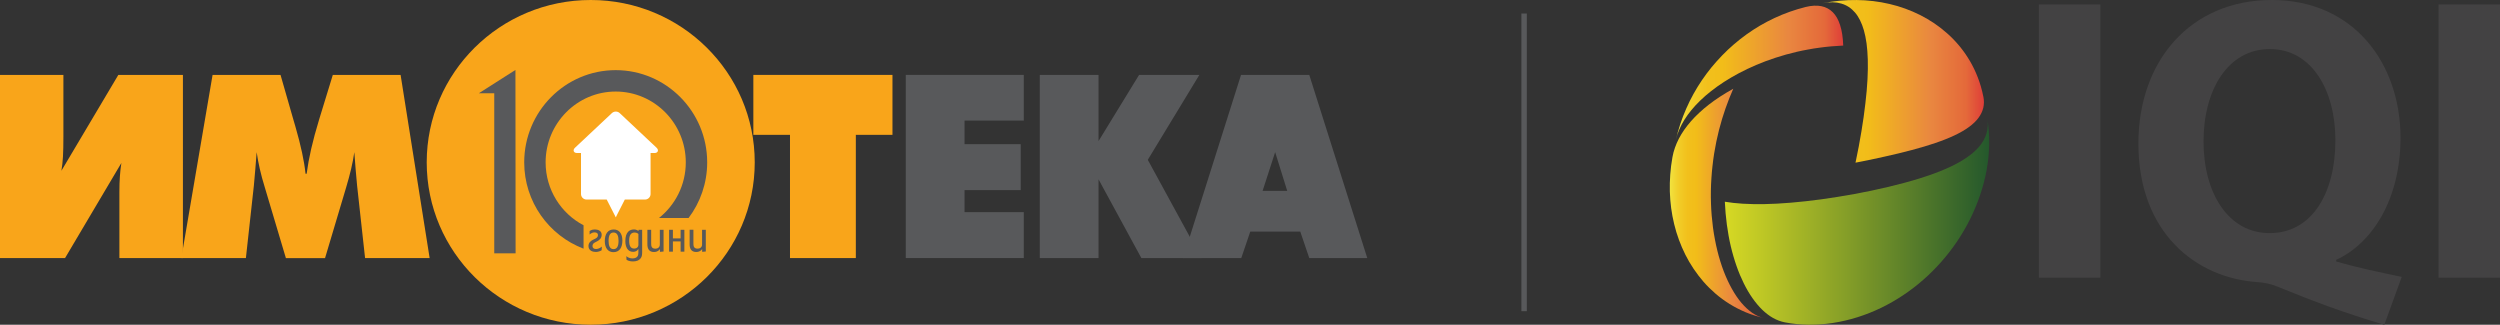
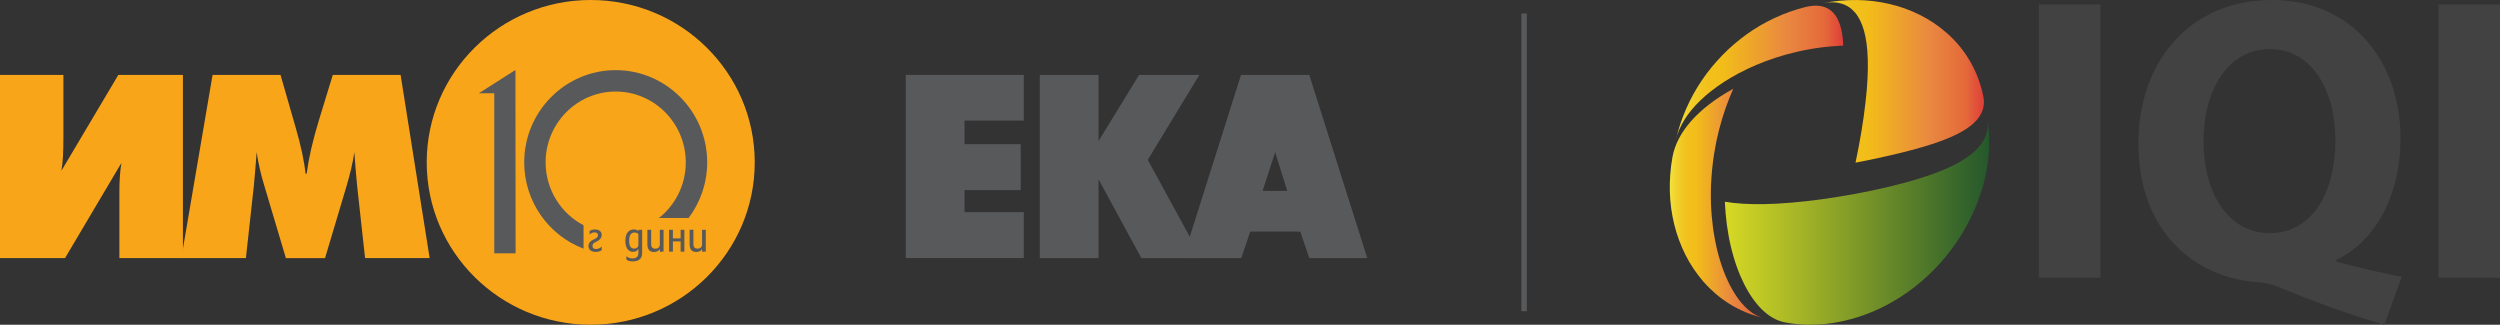
<svg xmlns="http://www.w3.org/2000/svg" xmlns:xlink="http://www.w3.org/1999/xlink" id="Layer_1" data-name="Layer 1" viewBox="0 0 923.87 120">
  <rect x="0" y="0" width="923.87" height="120" fill="#333333" stroke="none" />
  <defs>
    <style>
      .cls-1 {
        fill: url(#linear-gradient);
      }

      .cls-1, .cls-2, .cls-3, .cls-4, .cls-5, .cls-6, .cls-7, .cls-8, .cls-9 {
        stroke-width: 0px;
      }

      .cls-2 {
        fill: #58595b;
      }

      .cls-3 {
        fill: none;
      }

      .cls-4 {
        fill: url(#Orange_Yellow_2);
      }

      .cls-5 {
        fill: #434243;
      }

      .cls-6 {
        fill: #fff;
        fill-rule: evenodd;
      }

      .cls-7 {
        fill: url(#Orange_Yellow_2-3);
      }

      .cls-8 {
        fill: url(#Orange_Yellow_2-2);
      }

      .cls-9 {
        fill: #f9a51a;
      }
    </style>
    <linearGradient id="Orange_Yellow_2" data-name="Orange, Yellow 2" x1="673.45" y1="30.06" x2="733.15" y2="30.06" gradientUnits="userSpaceOnUse">
      <stop offset="0" stop-color="#f2e540" />
      <stop offset=".02" stop-color="#f2de3a" />
      <stop offset=".1" stop-color="#f2cc27" />
      <stop offset=".19" stop-color="#f2c01c" />
      <stop offset=".28" stop-color="#f2bd19" />
      <stop offset=".67" stop-color="#e98740" />
      <stop offset=".89" stop-color="#e4693a" />
      <stop offset="1" stop-color="#df3e39" />
    </linearGradient>
    <linearGradient id="Orange_Yellow_2-2" data-name="Orange, Yellow 2" x1="619.29" y1="26.94" x2="681.16" y2="26.94" xlink:href="#Orange_Yellow_2" />
    <linearGradient id="Orange_Yellow_2-3" data-name="Orange, Yellow 2" x1="617.06" y1="75.15" x2="651.82" y2="75.15" xlink:href="#Orange_Yellow_2" />
    <linearGradient id="linear-gradient" x1="637.41" y1="81.95" x2="735.1" y2="81.95" gradientUnits="userSpaceOnUse">
      <stop offset="0" stop-color="#d7d924" />
      <stop offset="1" stop-color="#24582c" />
    </linearGradient>
  </defs>
  <g>
    <g>
      <g>
        <path class="cls-4" d="M732.96,35.8c-.26-1.29-.55-2.53-.9-3.73-.35-1.2-.74-2.36-1.17-3.47-.86-2.23-1.87-4.31-3.02-6.24-1.15-1.93-2.41-3.72-3.78-5.37-1.37-1.65-2.84-3.17-4.39-4.55-1.55-1.39-3.17-2.66-4.87-3.81-1.68-1.13-3.44-2.16-5.23-3.07-1.81-.9-3.66-1.7-5.55-2.38-1.89-.69-3.84-1.26-5.79-1.71-1.97-.47-3.97-.82-5.99-1.06-2.02-.24-4.07-.38-6.15-.4-2.07-.02-4.16.06-6.27.26-2.1.2-4.23.51-6.39.92,2.74-.52,5.04-.45,7.01.13,1.98.58,3.66,1.69,5.03,3.29.69.79,1.31,1.75,1.86,2.84.56,1.1,1.03,2.35,1.44,3.76.4,1.41.73,3,.98,4.79.24,1.79.39,3.78.46,5.99.03,1.1.04,2.27.02,3.5-.01,1.22-.05,2.51-.13,3.86-.08,1.34-.18,2.76-.3,4.24-.13,1.48-.29,3.02-.48,4.62-.18,1.61-.4,3.29-.64,5.02-.25,1.73-.51,3.52-.83,5.37-.31,1.84-.64,3.73-1,5.66-.36,1.93-.76,3.89-1.18,5.86,1.82-.34,3.63-.71,5.43-1.08,1.79-.38,3.57-.77,5.32-1.16,1.76-.38,3.47-.79,5.15-1.19,1.67-.4,3.31-.82,4.89-1.24,1.58-.43,3.1-.84,4.56-1.28,1.46-.44,2.85-.87,4.17-1.33,1.32-.44,2.57-.91,3.76-1.38,1.17-.47,2.28-.94,3.31-1.43,2.06-.98,3.84-2,5.31-3.07,1.47-1.07,2.65-2.2,3.53-3.38.88-1.19,1.47-2.42,1.79-3.72.3-1.3.32-2.67.05-4.08Z" />
        <path class="cls-8" d="M681.16,16.86c-.05-1.52-.18-2.93-.37-4.19-.2-1.26-.46-2.41-.79-3.41-.65-2.01-1.54-3.59-2.7-4.74-1.15-1.14-2.54-1.9-4.2-2.23-1.65-.33-3.59-.26-5.83.29-2.03.51-4.01,1.11-5.93,1.79-1.93.69-3.8,1.46-5.62,2.31-1.83.85-3.59,1.79-5.32,2.79-1.71,1.01-3.38,2.1-4.99,3.25-1.61,1.16-3.16,2.38-4.65,3.67-1.5,1.28-2.94,2.64-4.31,4.06-1.37,1.41-2.69,2.89-3.95,4.41-1.25,1.53-2.43,3.13-3.55,4.77-1.11,1.63-2.15,3.33-3.12,5.07-.97,1.75-1.86,3.55-2.67,5.4-.81,1.85-1.55,3.75-2.2,5.69-.64,1.94-1.2,3.95-1.68,5.96.3-1.27.71-2.53,1.25-3.78.53-1.25,1.17-2.48,1.92-3.68.75-1.21,1.62-2.41,2.6-3.6.98-1.2,2.08-2.38,3.28-3.54,1.21-1.17,2.54-2.34,4.01-3.48,1.45-1.15,3.04-2.28,4.75-3.39,1.72-1.11,3.57-2.19,5.55-3.25,1.99-1.05,4.11-2.06,6.35-3.02,1.13-.48,2.29-.94,3.48-1.39,1.19-.44,2.42-.88,3.67-1.28,1.25-.41,2.54-.8,3.85-1.17,1.31-.37,2.65-.7,4.01-1.02,1.36-.31,2.75-.6,4.16-.85,1.41-.27,2.83-.5,4.26-.68,1.45-.2,2.89-.37,4.35-.49,1.46-.13,2.92-.23,4.37-.29Z" />
        <path class="cls-7" d="M651.82,117.53c-1.49-.34-2.94-1.01-4.33-1.96-1.39-.96-2.7-2.19-3.96-3.67-1.26-1.48-2.43-3.22-3.52-5.18-1.1-1.95-2.1-4.12-3.02-6.5-.45-1.17-.87-2.41-1.26-3.67-.4-1.27-.76-2.58-1.09-3.93-.34-1.35-.63-2.73-.9-4.16-.27-1.41-.51-2.85-.71-4.33-.19-1.47-.35-2.96-.48-4.47-.13-1.51-.21-3.04-.26-4.57-.06-1.54-.06-3.09-.04-4.63.03-1.54.09-3.09.2-4.63.1-1.54.23-3.08.41-4.59.16-1.53.37-3.03.6-4.52.24-1.48.51-2.97.81-4.41.31-1.45.63-2.87.98-4.26.36-1.4.74-2.76,1.14-4.1.41-1.34.83-2.64,1.28-3.92.44-1.27.9-2.51,1.38-3.71.48-1.21.97-2.38,1.48-3.53-1.69.94-3.3,1.89-4.8,2.87-1.51.98-2.91,1.98-4.21,2.98-1.29,1.01-2.5,2.03-3.61,3.07-1.11,1.03-2.12,2.07-3.04,3.12-.91,1.05-1.75,2.11-2.49,3.17-.74,1.08-1.4,2.16-1.97,3.26-.57,1.09-1.04,2.2-1.44,3.34-.4,1.13-.71,2.29-.92,3.48-.39,2.15-.66,4.29-.81,6.39-.16,2.12-.21,4.2-.16,6.27.06,2.07.23,4.11.49,6.13.27,2.02.64,4.01,1.12,5.96.47,1.97,1.06,3.89,1.75,5.77.69,1.89,1.48,3.72,2.38,5.52.9,1.79,1.91,3.53,3.04,5.2,1.12,1.68,2.36,3.29,3.7,4.84,1.34,1.53,2.82,2.99,4.41,4.36,1.59,1.37,3.31,2.63,5.15,3.78,1.85,1.15,3.83,2.18,5.96,3.08,2.12.89,4.39,1.6,6.74,2.15Z" />
      </g>
      <path class="cls-1" d="M734.95,48.44c-.11-1.52-.28-3.03-.52-4.54.29,1.91.18,3.68-.31,5.37-.49,1.7-1.37,3.3-2.65,4.83-1.26,1.52-2.94,2.97-5,4.35-1.03.69-2.16,1.36-3.39,2.02-1.24.66-2.57,1.3-4,1.92-1.43.63-2.96,1.24-4.57,1.82-1.63.59-3.33,1.16-5.11,1.72-1.79.56-3.66,1.1-5.6,1.62-1.92.52-3.92,1.03-5.95,1.51-2.04.49-4.11.94-6.21,1.39-2.09.43-4.2.85-6.3,1.24-2.1.39-4.19.75-6.25,1.07-2.06.33-4.1.63-6.08.91-1.99.26-3.92.5-5.79.71-1.87.21-3.7.38-5.45.53-1.75.15-3.43.26-5.05.35-1.61.08-3.16.14-4.64.17-1.47.03-2.88.03-4.22,0-1.35-.03-2.62-.07-3.83-.15-2.41-.15-4.6-.39-6.62-.73.07,1.43.16,2.85.28,4.26.12,1.4.28,2.8.46,4.17.18,1.38.4,2.73.64,4.07.23,1.33.51,2.64.81,3.93.31,1.28.63,2.54.99,3.76.36,1.22.73,2.41,1.14,3.56.8,2.31,1.72,4.47,2.7,6.45.99,2,2.06,3.82,3.2,5.44,1.14,1.62,2.35,3.06,3.62,4.3,1.27,1.22,2.6,2.24,4,3.03,1.39.77,2.87,1.33,4.4,1.62,1.39.27,2.8.46,4.24.61,1.43.14,2.89.23,4.36.25,1.47.02,2.96-.02,4.47-.13,1.51-.11,3.03-.28,4.57-.51,24.99-3.82,46.2-23.2,54.31-46.86.56-1.65,1.08-3.3,1.51-4.94.43-1.64.79-3.28,1.08-4.9.29-1.63.51-3.25.66-4.84.15-1.61.23-3.18.25-4.74,0-1.56-.03-3.11-.15-4.63Z" />
    </g>
    <g>
      <path class="cls-5" d="M776.19,1.64v100.97h-22.72V1.64h22.72Z" />
      <path class="cls-5" d="M881.12,120c-14.35-4.2-26.32-8.69-39.91-14.24-2.24-.89-4.63-1.35-6.87-1.5-22.87-1.5-44.1-18.27-44.1-51.24C790.24,22.62,809.37,0,839.56,0s47.54,23.37,47.54,50.93c0,22.92-10.61,39.1-23.77,45.09v.6c7.63,2.25,16.3,4.05,24.22,5.7l-6.43,17.68ZM838.82,86.14c15.4,0,24.22-14.53,24.22-34.31,0-18.42-8.67-33.7-24.22-33.7s-24.51,15.13-24.51,34.15,9.12,33.86,24.37,33.86h.14Z" />
      <path class="cls-5" d="M923.87,1.64v100.97h-22.72V1.64h22.72Z" />
    </g>
  </g>
  <g>
    <ellipse class="cls-9" cx="218.3" cy="60" rx="60.61" ry="60" />
    <path class="cls-9" d="M43.73,27.68l-21.04,35.42c.28-1.56.47-3.31.58-5.22.11-1.91.16-4.4.16-7.5v-22.7H0v67.69h24.04l20.82-35.15c-.25,1.51-.43,3.14-.55,4.89-.13,1.74-.19,3.68-.19,5.84v24.42h23.48V27.68h-23.86Z" />
    <path class="cls-9" d="M148.04,27.68h-25.05l-5.05,16.46c-1.23,4.04-2.21,7.67-2.95,10.91-.74,3.24-1.29,6.3-1.67,9.15h-.41c-.46-4.56-1.7-10.37-3.74-17.42-.31-1.04-.55-1.83-.69-2.35l-4.81-16.75h-25.11l-11.55,67.69h23.86l2.95-26.81c.19-2.07.36-4.12.54-6.15.17-2.04.33-4.1.49-6.19.27,1.94.66,3.99,1.15,6.17.49,2.16,1.12,4.48,1.89,6.96l7.76,26.03h14.47l7.77-26.03c.74-2.48,1.37-4.8,1.88-6.96.5-2.18.9-4.23,1.17-6.17.13,2.05.28,4.12.47,6.17.17,2.05.36,4.1.55,6.17l2.95,26.81h23.86l-10.73-67.69Z" />
-     <polygon class="cls-9" points="278.4 27.68 278.4 49.83 291.94 49.83 291.94 95.37 316.27 95.37 316.27 49.83 329.81 49.83 329.81 27.68 278.4 27.68" />
    <polygon class="cls-2" points="378.34 44.56 378.34 27.68 334.73 27.68 334.73 95.37 378.34 95.37 378.34 78.4 356.44 78.4 356.44 70.25 377.2 70.25 377.2 53.28 356.44 53.28 356.44 44.56 378.34 44.56" />
    <polygon class="cls-2" points="424.16 59.06 443.22 27.68 420.94 27.68 405.96 52.14 405.96 27.68 384.25 27.68 384.25 95.37 405.96 95.37 405.96 66.27 421.79 95.37 443.98 95.37 424.16 59.06" />
    <g>
      <polygon class="cls-3" points="466.59 70.54 475.69 70.54 471.23 56.22 466.59 70.54" />
      <path class="cls-2" d="M483.84,27.68h-25.22l-21.43,67.69h21.52l3.32-9.77h18.49l3.32,9.77h21.43l-21.43-67.69ZM466.59,70.54l4.64-14.32,4.46,14.32h-9.1Z" />
    </g>
    <path class="cls-2" d="M215.65,83.25c-8.32-4.36-14.02-13.14-14.02-23.25,0-14.43,11.62-26.17,25.9-26.17s25.9,11.74,25.9,26.17c0,8.34-3.88,15.77-9.92,20.57h10.95c4.31-5.72,6.88-12.85,6.88-20.57,0-18.79-15.17-34.08-33.81-34.08s-33.81,15.29-33.81,34.08c0,14.58,9.13,27.04,21.93,31.9v-8.66Z" />
-     <path class="cls-6" d="M230.9,73.74l-2.86,5.61-.47.98-.5-.98-2.86-5.61h-7.46c-.56,0-1.07-.23-1.44-.6-.37-.37-.6-.88-.6-1.44v-15.15h-1.43c-.33,0-.6-.06-.8-.17-.21-.11-.36-.28-.44-.48-.08-.2-.08-.42,0-.65.07-.22.23-.45.47-.67l13.6-12.77c.2-.19.43-.33.67-.43.26-.1.53-.15.79-.15s.54.05.79.15c.25.1.48.24.67.43l13.59,12.77c.24.23.39.45.47.67.08.23.07.45,0,.65-.08.2-.23.36-.44.48-.2.11-.47.17-.8.17h-1.43s0,15.15,0,15.15c0,.56-.23,1.07-.6,1.44-.37.37-.88.6-1.44.6h-7.46Z" />
    <g>
      <path class="cls-2" d="M243.84,90.38c0,1.11-.93,1.52-1.63,1.52-1.56,0-1.57-1.12-1.57-2.07v-4.91h-1.4v5.22c0,.69.02,1.7.74,2.4.38.36.91.59,1.7.59s1.35-.27,1.7-.56c.2-.17.37-.36.49-.56v1.06l1.35-.12v-8.02h-1.38v5.45Z" />
      <path class="cls-2" d="M259.45,84.92v5.45c0,1.11-.93,1.52-1.63,1.52-1.56,0-1.57-1.12-1.57-2.07v-4.91h-1.4v5.22c0,.69.02,1.7.74,2.4.38.36.91.59,1.7.59s1.35-.27,1.7-.56c.2-.17.37-.36.49-.56v1.06l1.35-.12v-8.02h-1.38Z" />
      <polygon class="cls-2" points="251.52 88.1 248.67 88.1 248.67 84.92 247.27 84.92 247.27 93 248.67 93 248.67 89.21 251.52 89.21 251.52 93 252.91 93 252.91 84.92 251.52 84.92 251.52 88.1" />
      <path class="cls-2" d="M235.96,85.41c-.11-.11-.25-.21-.41-.31-.28-.15-.7-.31-1.27-.31-1.5,0-3.19.85-3.19,4.33,0,2.19.91,3.95,2.86,3.95.72,0,1.21-.26,1.52-.53.18-.16.33-.34.45-.53v1.21c0,.47-.04,1.08-.34,1.51-.41.58-1.1.76-1.85.76s-1.3-.21-1.69-.41c-.22-.12-.42-.26-.58-.42l.07,1.33c.14.11.33.21.57.31.4.15.98.31,1.83.31,1.12,0,2.22-.29,2.9-1.27.41-.56.48-1.27.48-2.3v-8.11h-1.35v.49ZM235.93,90.35c0,.95-.63,1.5-1.56,1.5-1.02,0-1.87-.55-1.87-2.9,0-2.01.64-3.02,2.02-3.02.49,0,.83.13,1.06.27.14.08.25.18.34.27v3.88Z" />
      <path class="cls-2" d="M218.96,90.92c0-.6.25-.98.91-1.33l.83-.43c.73-.39,1.65-1.08,1.65-2.4,0-1.53-1.42-1.97-2.56-1.97-.64,0-1.11.15-1.43.3-.19.1-.35.2-.47.3v1.28c.14-.14.3-.27.49-.39.32-.21.78-.4,1.35-.4.9,0,1.25.44,1.25.97,0,.66-.35,1.01-.99,1.35l-.91.44c-.8.4-1.61,1.11-1.61,2.26,0,1.79,1.64,2.21,2.75,2.21.73,0,1.67-.31,2.12-.63l.07-1.37c-.55.54-1.43.91-2.14.91-.85,0-1.32-.41-1.32-1.11Z" />
-       <path class="cls-2" d="M226.8,84.8c-2.23,0-3.3,1.72-3.3,4.31s1.25,4.08,3.19,4.08c2.24,0,3.31-1.72,3.31-4.32s-1.25-4.07-3.19-4.07ZM226.74,92.07c-1.42,0-1.84-1.36-1.84-3.06,0-1.99.54-3.08,1.84-3.08,1.43,0,1.84,1.36,1.84,3.07,0,1.98-.57,3.07-1.84,3.07Z" />
    </g>
    <polygon class="cls-2" points="190.54 93.62 182.65 93.62 182.65 34.46 176.96 34.46 190.48 25.85 190.54 93.62" />
  </g>
  <rect class="cls-2" x="562.23" y="5" width="2" height="110" />
</svg>